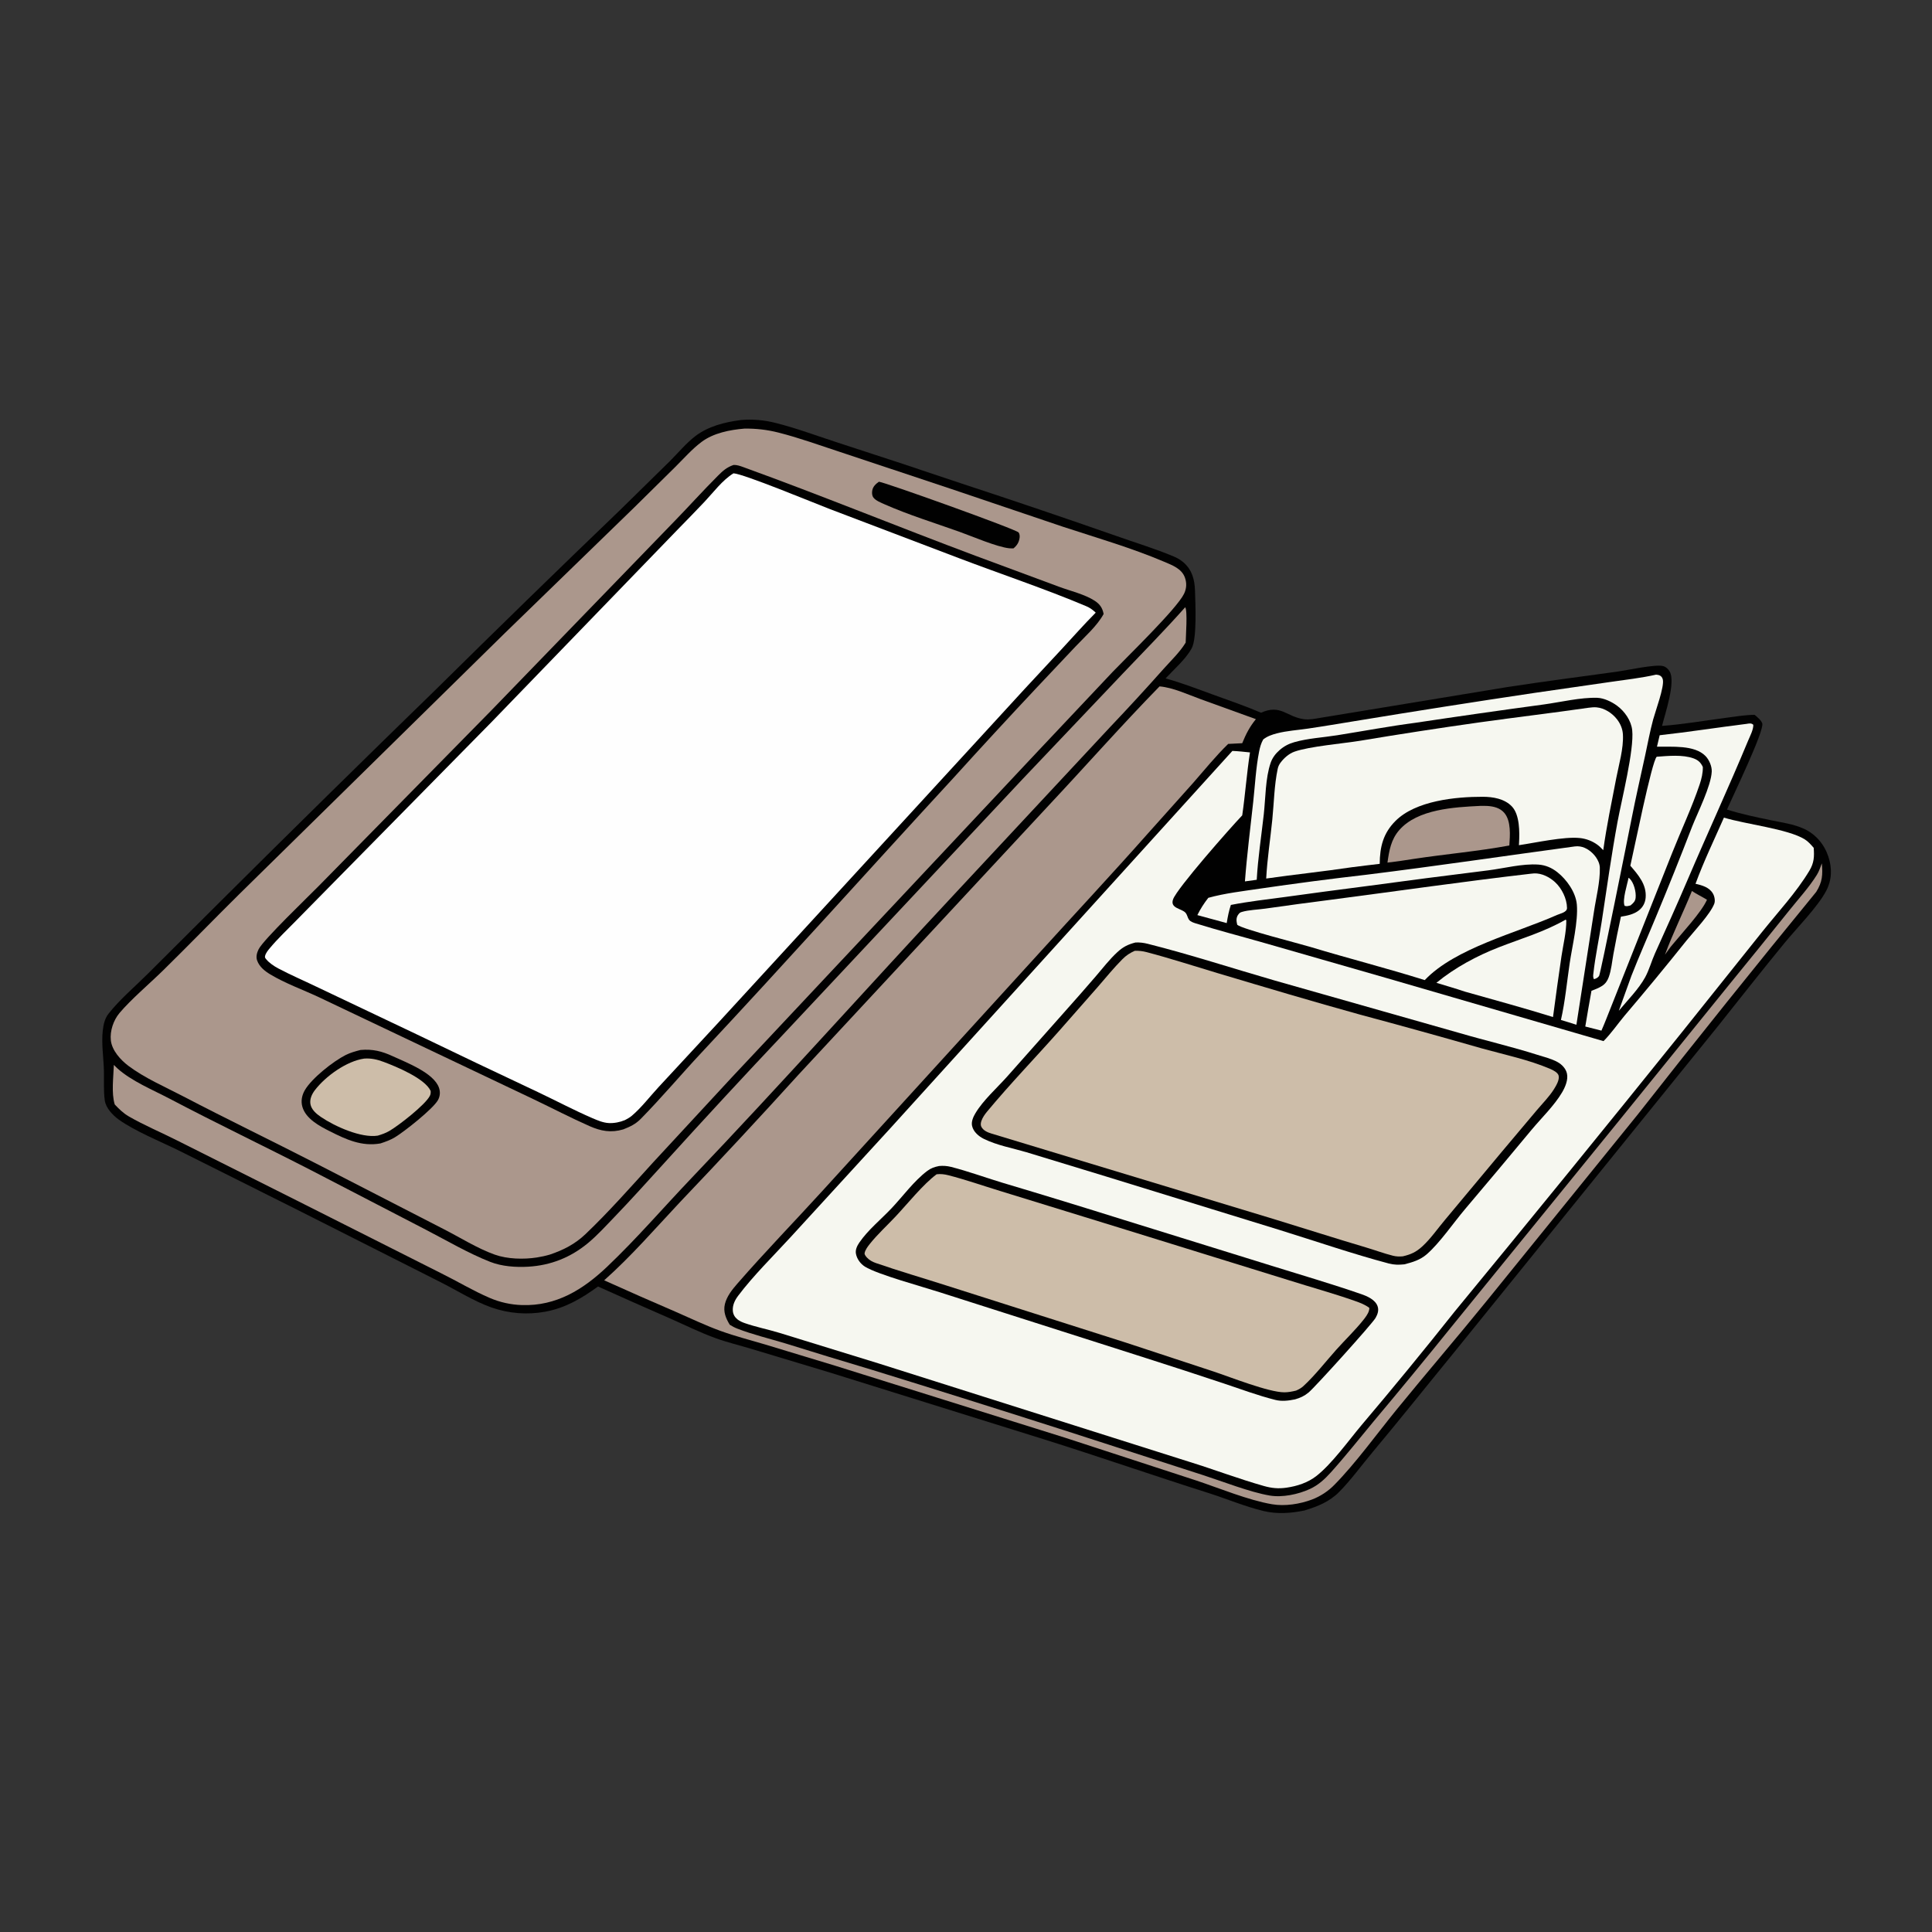
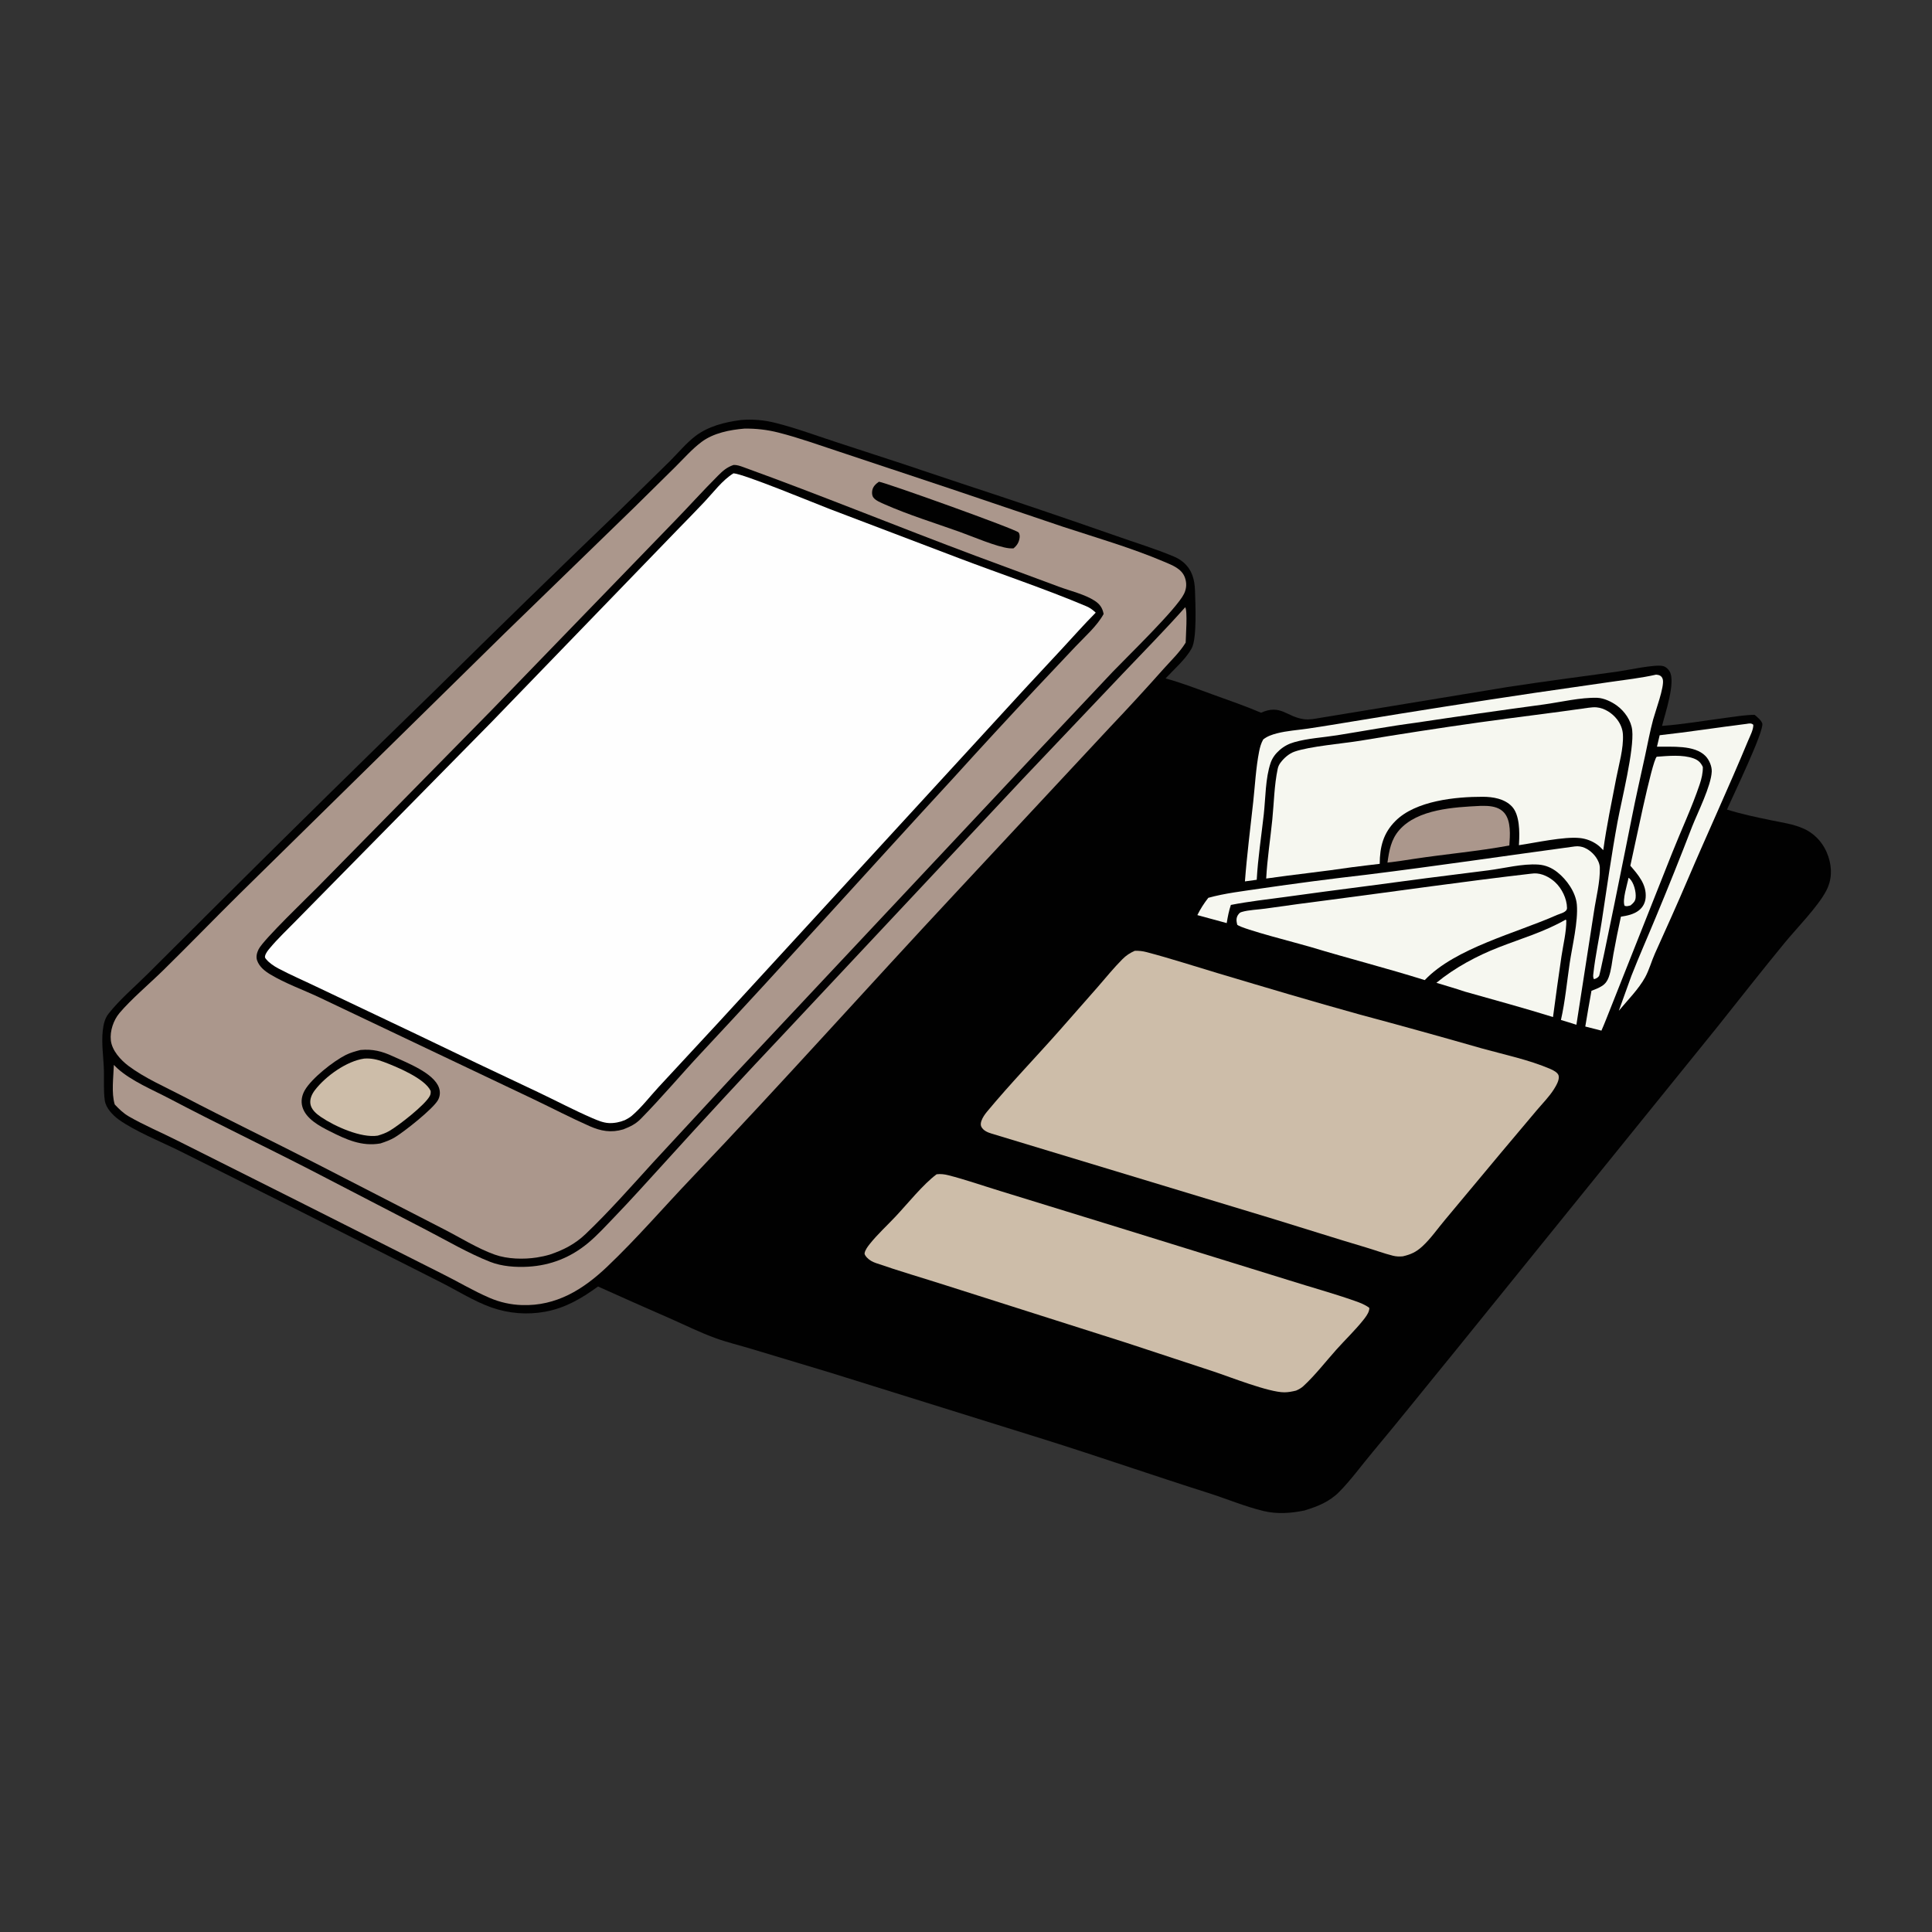
<svg xmlns="http://www.w3.org/2000/svg" version="1.1" id="Lager_1" x="0px" y="0px" viewBox="0 0 1578 1578" style="enable-background:new 0 0 1578 1578;" xml:space="preserve">
  <rect x="0" y="0" width="1578" height="1578" fill="#333333" stroke="none" />
  <path style="fill:#010101;" d="M604.993,343.095c0.185-0.025,0.368-0.062,0.555-0.076c2.315-0.185,4.634-0.275,6.957-0.27  c2.322,0.006,4.64,0.107,6.953,0.303c2.314,0.197,4.617,0.488,6.907,0.874c2.29,0.386,4.56,0.866,6.81,1.439  c17.198,4.265,34.095,10.664,50.97,16.115c33.957,10.96,67.837,22.154,101.639,33.582c41.921,13.75,83.704,27.906,125.35,42.468  c15.723,5.578,32.157,10.537,47.525,16.975c3.14,1.314,5.783,2.875,8.323,5.154c6.741,6.043,8.785,13.901,9.06,22.728  c0.322,10.331,1.693,38.989-2.672,47.058c-4.833,8.932-14.409,17.163-21.358,24.666c13.107,3.588,25.849,8.548,38.616,13.181  c13.17,4.781,26.495,9.331,39.383,14.83c16.09-7.217,20.615,3.323,35.003,5.293c4.496,0.615,9.001-0.385,13.429-1.111l152.204-25.05  c30.071-4.642,60.335-8.542,90.481-12.714c7.864-1.089,30.86-6.135,37.083-4.542c2.47,0.632,4.384,2.419,5.602,4.607  c4.912,8.812-3.846,34.334-6.318,44.298c17.455-1.299,35.083-4.379,52.458-6.645c7.665-1,15.423-2.348,23.164-2.397  c2.174,1.809,5.237,4.232,6.226,6.91c2.082,5.644-24.429,60.29-28.783,70.45c11.759,3.73,23.82,6.202,35.883,8.716  c8.904,1.855,18.677,3.152,26.969,6.983c9.61,4.439,16.602,12.674,19.922,22.686c3.186,9.608,2.949,19.102-1.82,28.127  c-6.878,13.022-24.227,30.613-34.006,42.523c-18.606,22.658-36.78,45.864-55.054,68.798l-214.582,265.288  c-22.398,27.355-44.392,55.004-67.089,82.121c-8.841,10.56-17.064,21.977-26.711,31.824c-8.203,8.374-17.665,12.055-28.663,15.441  c-11.095,2.299-22.387,3.085-33.498,0.402c-15.31-3.696-30.126-10.007-45.146-14.768c-44.633-14.147-88.888-29.563-133.556-43.588  l-175.254-54.694l-64.334-19.372c-9.664-2.918-19.739-5.316-29.213-8.753c-12.585-4.565-24.913-10.682-37.172-16.095  c-19.654-8.57-39.253-17.263-58.798-26.08c-13.412,9.748-26.589,17.538-43.103,20.585c-1.831,0.335-3.672,0.609-5.522,0.824  c-1.85,0.215-3.705,0.369-5.565,0.464c-1.859,0.094-3.72,0.127-5.582,0.1c-1.862-0.027-3.721-0.114-5.578-0.262  c-1.856-0.148-3.706-0.356-5.55-0.624c-1.843-0.268-3.675-0.596-5.496-0.983c-1.821-0.387-3.628-0.833-5.42-1.337  c-1.792-0.505-3.567-1.067-5.323-1.687c-14.72-5.22-28.885-14.403-42.961-21.367L241.91,987.664l-95.079-47.562  c-15.04-7.44-36.776-16.221-49.882-25.692c-4.85-3.504-10.494-9.42-11.366-15.608c-1.138-8.07-0.48-16.82-0.729-24.988  c-0.317-10.403-2.066-21.501-0.939-31.815c0.555-5.075,1.571-10.047,4.798-14.127c9.266-11.718,21.368-21.9,31.973-32.475  l59.96-59.755c58.362-58.063,117.053-115.793,176.073-173.191c49.447-48.88,99.248-97.4,149.401-145.559l40.983-40.222  c6.693-6.662,13.307-14.703,20.776-20.427C578.415,348.17,592.049,344.745,604.993,343.095z" />
  <path style="fill:#AB978C;" d="M608.041,350.071c9.528-0.125,18.589,0.914,27.831,3.26c16.976,4.313,33.575,10.348,50.21,15.808  l91.047,30.299l91.17,30.828c27.442,9.009,56.078,17.275,82.659,28.609c6.53,2.784,14.153,5.534,16.805,12.787  c1.644,4.496,1.408,8.973-0.647,13.268c-5.841,12.209-46.74,51.729-58.27,63.774l-60.969,64.684L597.764,879.902l-64.467,69.67  c-17.917,19.689-35.875,40.112-55.141,58.472c-8.493,8.095-18.015,12.953-29.051,16.66c-3.439,1.017-7.069,1.813-10.611,2.362  c-10.761,1.666-24.016,1.365-34.342-2.31c-14.485-5.154-28.604-14.197-42.359-21.156l-103.419-53.184  c-36.174-18.541-72.77-36.191-108.82-55c-14.614-7.625-31.448-14.916-44.634-24.837c-6.434-4.839-13.475-12.583-14.387-20.849  c-0.842-7.631,2.132-16.466,7.056-22.31c9.479-11.251,24.668-24.079,35.51-34.715c20.843-20.446,41.153-41.445,61.909-61.988  L412.021,517.42l105.883-102.837l33.699-33.248c6.863-6.812,13.674-14.585,21.39-20.367  C582.762,353.646,596.151,351.058,608.041,350.071z" />
  <path style="fill:#010101;" d="M599.171,379.753c2.767-0.091,5.292,0.81,7.862,1.741c63.693,23.068,126.446,48.804,189.893,72.517  l68.159,25.27c9.146,3.4,21.014,6.148,29.105,11.456c4.188,2.746,6.271,5.839,7.223,10.727  c-5.268,9.753-15.415,18.594-23.025,26.657l-31.251,33.108c-23.133,24.638-46.042,49.482-68.727,74.533  c-68.719,74.522-136.268,150.079-205.544,224.102c-16.625,17.765-32.431,36.627-49.468,53.945c-4.35,4.422-8.691,6.413-14.354,8.645  c-9.996,2.946-18.235,1.422-27.529-2.681c-15.323-6.766-30.338-14.6-45.463-21.825L331.003,848.02l-70.972-33.74  c-12.805-5.97-27.184-11.144-39.248-18.411c-4.525-2.726-8.896-6.178-10.748-11.312c-1.119-3.1-0.227-6.333,1.183-9.197  c3.88-7.884,40.53-42.946,49.132-51.726l140.698-143.132l149.669-154.62c12.001-12.311,23.515-25.19,35.669-37.325  C590.521,384.427,593.542,381.706,599.171,379.753z" />
  <path style="fill:#FEFEFE;" d="M599.071,386.595c8.041,0.31,65.829,24.238,78.845,29.241l105.02,39.941  c34.592,13.155,70.172,24.985,104.256,39.349c3.085,1.3,5.331,2.984,7.762,5.263c-9.644,9.684-18.58,19.876-27.879,29.871  c-20.178,21.552-40.21,43.239-60.097,65.062L586.937,835.009l-49.069,52.939c-7.023,7.593-14.049,16.836-21.906,23.461  c-1.658,1.398-3.627,2.441-5.534,3.454c-4.032,1.696-8.764,2.639-13.14,2.418c-4.698-0.237-9.309-2.225-13.58-4.069  c-14.945-6.453-29.515-14.19-44.235-21.164c-33.299-15.65-66.514-31.474-99.646-47.472l-81.383-38.667  c-10.332-4.969-21.018-9.557-31.14-14.921c-3.36-1.781-7.376-4.442-9.802-7.409c-0.689-0.843-1.274-1.362-1.052-2.518  c0.495-2.576,2.47-4.889,4.108-6.847c6.4-7.651,13.893-14.699,20.867-21.836l38.662-39.291l121.23-123.171L553.05,432.989  c7.549-7.671,15.028-15.409,22.438-23.215C582.783,402.024,590.014,392.177,599.071,386.595z" />
  <path style="fill:#010101;" d="M294.393,857.596c10.009-0.889,17.474,0.966,26.532,5.152c11.215,5.183,33.638,13.665,37.679,25.872  c1.103,3.331,0.835,6.789-0.863,9.866c-3.987,7.225-27.803,26.036-35.336,30.512c-3.733,2.217-7.613,3.596-11.719,4.937  c-15.323,2.649-27.892-3.194-41.369-9.981c-8.466-4.265-19.452-10.114-22.324-19.86c-1.379-4.679-0.456-9.411,1.937-13.588  c5.578-9.745,23.295-23.702,33.361-28.771C286.181,859.776,290.201,858.681,294.393,857.596z" />
  <path style="fill:#CDBDA9;" d="M297.45,864.624c5.667-0.413,10.582,0.712,15.853,2.681c10.52,3.929,33.834,13.577,38.439,23.743  c0.094,1.548,0.031,2.686-0.681,4.068c-3.778,7.34-25.563,24.302-33.137,28.663c-3.014,1.735-6.083,2.776-9.391,3.779  c-13.509,2.149-35.103-7.568-46.357-15.218c-3.702-2.516-7.896-5.975-8.644-10.677c-0.658-4.143,1.293-8.198,3.766-11.399  C266.072,878.9,283.088,866.673,297.45,864.624z" />
  <path style="fill:#010101;" d="M717.886,393.461c4.813,0.413,112.118,38.838,114.093,41.451c0.832,1.1,0.975,2.881,0.812,4.191  c-0.473,3.779-2.106,6.413-5.003,8.782c-1.174,0.028-2.307,0.049-3.476-0.071c-10.092-1.037-30.384-9.805-40.773-13.512  c-20.173-7.197-41.263-13.679-60.845-22.321c-2.914-1.285-7.793-3.185-9.51-5.883c-1.005-1.578-1.063-3.712-0.747-5.482  C713.024,397.342,715.299,395.26,717.886,393.461z" />
-   <path style="fill:#F6F7F0;" d="M1006.578,613.326c4.807,0.196,9.591,0.744,14.375,1.222c-2.646,17.049-3.872,34.322-6.336,51.407  c-9.782,10.275-53.048,59.302-56.453,68.502c-2.827,7.641,7.283,7.525,10.223,11.166c1.388,1.721,1.533,3.772,2.706,5.477  c1.191,1.733,3.71,2.524,5.645,3.125c18.364,5.713,37.138,10.576,55.648,15.868l100.35,28.821l176.969,51.44  c6.138-6.106,11.432-13.881,17.029-20.582c17.294-20.334,34.273-40.928,50.934-61.783c6.015-7.43,19.215-21.324,22.489-29.824  c0.934-2.427,0.213-6.077-1.059-8.297c-2.963-5.171-8.862-6.772-14.246-8.021c6.675-18.27,15.374-36.22,23.205-54.044  c17.54,5.393,52.289,9.211,65.989,17.733c2.889,1.797,5.111,4.417,7.345,6.94c0.53,7.237,0.296,12.278-3.514,18.648  c-10.557,17.651-25.9,34.117-38.776,50.206l-65.653,82.129c-61.3,76.276-123.056,152.18-185.27,227.714  c-24.936,31.427-50.37,62.445-76.303,93.053c-10.536,12.582-24.151,31.546-36.693,41.331c-7.02,5.477-15.753,8.305-24.486,9.55  c-6.593,0.938-12.029,0.413-18.435-1.397c-20.589-5.819-40.798-13.534-61.264-19.857l-253.45-80.258l-80.882-24.928  c-9.322-2.847-19.249-4.786-28.379-7.978c-2.122-0.743-4.274-1.696-6.032-3.125c-2.145-1.743-3.459-4.054-3.696-6.821  c-0.393-4.588,1.606-8.753,4.29-12.329c12.32-16.409,29.002-32.798,43.016-48.084l81.634-89.134L1006.578,613.326z" />
  <path style="fill:#010101;" d="M927.424,769.801c3.47-0.151,6.625,0.223,9.981,1.069c34.83,8.773,69.333,20.055,103.863,30.022  l151.338,42.992c20.89,6.106,42.145,11.01,62.888,17.602c5.417,1.721,11.842,3.26,16.776,6.037c3.491,1.965,6.634,5.249,7.553,9.246  c1.18,5.134-1.425,11.17-3.974,15.485c-6.407,10.844-16.673,20.692-24.8,30.405c-18.047,21.756-36.21,43.414-54.487,64.977  c-9.476,11.203-20.666,27.655-31.273,36.852c-5.348,4.638-11.599,6.498-18.295,8.185c-4.468,0.452-8.351,0.462-12.727-0.701  c-29.667-7.889-59.096-18.027-88.423-27.142l-142.699-43.99l-64.838-19.768c-11.5-3.38-23.814-5.547-34.63-10.828  c-4.303-2.102-8.582-5.705-9.711-10.62c-0.817-3.544,1.003-7.49,2.787-10.468c6.266-10.466,17.318-20.332,25.518-29.453  l47.648-53.699c8.44-9.448,16.794-18.971,25.06-28.57c5.712-6.644,11.226-13.862,17.682-19.785  C917.404,773.292,921.281,771.397,927.424,769.801z" />
  <path style="fill:#CDBDA9;" d="M926.883,776.572c3.367-0.068,6.353,0.236,9.608,1.092c19.623,5.158,39.063,11.513,58.51,17.31  c38.525,11.486,77.184,23.039,115.925,33.758c33.126,8.877,66.172,18.043,99.137,27.498c18.557,5.165,38.782,9.339,56.444,16.97  c2.129,0.92,5.88,2.823,6.53,5.299c0.904,3.448-2.065,8.337-3.806,11.117c-3.857,6.157-9.392,11.687-14.079,17.241l-28.256,33.564  l-46.533,55.771c-6.081,7.188-11.731,15.483-18.646,21.816c-5.111,4.681-9.36,6.588-15.941,8.127  c-2.872,0.236-5.296,0.197-8.107-0.511c-7.459-1.883-14.804-4.636-22.196-6.821c-25.062-7.413-49.894-15.428-74.887-23.045  l-230.704-69.875c-3.246-0.96-6.909-2.519-8.44-5.761c-0.652-1.379-0.35-3.194,0.14-4.602c0.963-2.77,2.747-5.328,4.605-7.568  c18.888-22.763,39.759-44.317,59.369-66.51l30.891-35.129c6.662-7.659,13.158-15.713,20.327-22.893  C919.917,780.272,922.837,778.403,926.883,776.572z" />
  <path style="fill:#010101;" d="M766.973,952.371c3.336-0.316,6.564-0.106,9.813,0.721c13.896,3.544,27.62,8.579,41.36,12.75  c33.522,9.994,66.968,20.235,100.337,30.723l120.518,37.4c24.255,7.544,48.722,14.707,72.729,23.002  c4.896,1.692,11.559,4.525,13.448,9.945c1.169,3.356,0.032,6.554-1.644,9.497c-2.812,4.94-49.317,56.467-54.714,60.942  c-3.476,2.88-6.701,4.337-11.009,5.59c-5.308,1.094-10.805,1.806-16.126,0.473c-14.267-3.576-28.227-8.815-42.178-13.463  c-21.236-7.075-42.516-14.014-63.84-20.816l-168.034-53.64c-13.762-4.456-50.991-14.576-61.15-20.931  c-3.639-2.277-6.59-6.291-7.372-10.545c-0.615-3.33,0.991-6.528,2.821-9.204c6.95-10.164,17.757-18.947,26.258-27.934  c9.371-9.91,18.192-22.175,29.043-30.416C760.373,954.082,763.145,953.165,766.973,952.371z" />
  <path style="fill:#CDBDA9;" d="M765.001,959.111c3.286-0.402,6.453-0.015,9.647,0.801c14.144,3.618,28.182,8.557,42.164,12.824  l96.544,29.746l138.97,43.052c18.124,5.749,36.604,10.784,54.531,17.107c4.034,1.422,8.143,2.968,11.557,5.593  c-0.034,1.089,0.017,1.16-0.327,2.381c-0.741,2.625-2.984,5.542-4.676,7.659c-6.696,8.374-14.724,16.032-21.899,24.054  c-8.772,9.807-17.32,20.945-26.966,29.815c-1.804,1.658-3.769,2.709-6.001,3.675c-3.166,0.752-6.217,1.38-9.486,1.388  c-12.77,0.032-44.197-12.471-57.768-16.973l-71.613-23.586l-146.602-46.643c-19.203-6.16-38.727-11.799-57.768-18.414  c-2.672-0.929-5.305-2.345-7.234-4.464c-0.74-0.812-2.051-2.357-1.906-3.457c0.354-2.67,2.713-5.732,4.351-7.779  c6.262-7.824,14.129-15.01,21.019-22.347C741.286,983.162,754.028,967.237,765.001,959.111z" />
-   <path style="fill:#AB978C;" d="M947.087,560.626c10.967,0.886,23.463,6.782,33.792,10.528l44.898,16.226  c-5.106,6.272-8.114,12.158-11.174,19.652l-11.462,0.581c-10.238,9.952-19.392,21.332-28.814,32.06l-36.581,40.886  c-29.367,33.171-59.661,65.618-89.464,98.408L672.153,972.209c-23.184,25.446-47.331,50.297-69.917,76.245  c-4.197,4.821-8.608,10.306-10.151,16.636c-1.527,6.266,0.753,11.64,3.944,16.922c1.943,1.213,3.932,2.296,6.069,3.126  c12.66,4.915,26.378,8.186,39.388,12.118c23.598,7.367,47.243,14.582,70.934,21.646c52.349,16.165,104.612,32.602,156.791,49.312  l113.466,36.635c16.092,5.189,38.179,13.91,54.372,16.663c10.323,1.756,23.213-0.954,32.659-5.268  c7.009-3.2,12.229-8.007,17.32-13.667c12.114-13.474,23.437-27.821,35.017-41.758c21.29-25.355,42.328-50.917,63.113-76.688  l136.781-168.239l90.965-112.36c16.24-19.852,32.377-39.787,48.412-59.803c7.516-9.408,16.328-18.991,22.648-29.184  c1.772-2.858,2.89-6.234,4.046-9.382c0.849,9.388,0.498,15.135-4.559,23.284c-49.212,60.074-97.787,120.658-145.725,181.753  l-123.045,151.876c-24.353,30.042-49.583,59.319-74.009,89.288c-15.622,19.166-33.434,43.747-50.448,61.07  c-1.303,1.354-2.677,2.632-4.122,3.835c-1.443,1.203-2.948,2.323-4.516,3.36c-1.566,1.037-3.185,1.986-4.856,2.846  c-1.671,0.86-3.385,1.625-5.14,2.296c-9.886,3.732-22.093,5.647-32.587,3.866c-19.364-3.286-42.855-13.049-61.929-19.401  l-107.06-34.921l-187.951-58.86l-57.292-17.369c-12.039-3.581-24.339-6.715-36.149-10.989  c-12.511-4.527-24.765-10.423-36.974-15.748c-19.467-8.372-38.859-16.913-58.178-25.624c22.236-19.759,41.693-42.297,62.019-63.948  c32.773-34.366,65.105-69.143,96.995-104.329l204.491-220.053C887.114,625.242,916.282,592.151,947.087,560.626z" />
  <path style="fill:#AB978C;" d="M968.023,495.992c2.074,2.473,0.479,24.273,0.396,28.886c-4.661,7.682-11.97,14.653-17.955,21.349  c-14.251,16.035-28.765,31.83-43.542,47.383l-125.5,134.684c-72.525,77.654-143.254,156.993-216.597,233.895  c-22.959,24.071-44.868,49.591-68.986,72.49c-19.643,18.651-41.49,32.16-69.461,31.268c-2.271-0.068-4.534-0.242-6.79-0.524  c-2.255-0.281-4.491-0.669-6.71-1.162c-2.219-0.492-4.409-1.088-6.571-1.787c-2.161-0.699-4.285-1.499-6.373-2.399  c-13.533-5.806-26.524-13.653-39.765-20.192l-116.264-58.591l-99.219-49.791c-12.987-6.557-26.964-12.426-39.53-19.676  c-4.406-2.542-7.971-6.052-11.431-9.727c-2.884-9.271-1.021-22.515-0.749-32.296c0.93,0.935,1.854,1.869,2.832,2.755  c11.613,10.514,29.144,17.674,42.962,24.948c38.331,20.176,77.42,38.818,115.922,58.628l93.378,48.401  c17.055,8.841,34.456,19.101,52.329,26.13c9.519,3.744,20.888,4.521,31.016,3.941c18.378-1.051,34.695-7.554,48.837-19.293  c7.577-6.291,14.306-13.73,21.135-20.81c14.059-14.58,27.51-29.618,41.161-44.573c32.558-35.947,65.494-71.545,98.806-106.795  l193.644-206.553l82.073-86.43C934.138,532.212,951.578,514.506,968.023,495.992z" />
  <path style="fill:#F6F7F0;" d="M1297.486,578.068c2.123-0.245,4.314-0.532,6.453-0.34c6.607,0.596,12.918,4.733,16.888,9.916  c2.709,3.533,4.46,7.722,4.718,12.186c0.66,11.395-3.3,24.629-5.457,35.824c-3.761,19.512-7.873,39.06-10.6,58.746  c-1.462-1.528-2.94-3.058-4.639-4.326c-1.065-0.784-2.179-1.493-3.34-2.128c-1.161-0.635-2.359-1.188-3.595-1.661  c-1.236-0.474-2.498-0.862-3.786-1.165s-2.59-0.519-3.907-0.647c-12.667-1.342-36.465,3.929-49.623,5.856  c0.045-0.611,0.084-1.222,0.117-1.833c0.479-8.798,0.607-23.019-5.852-29.812c-6.024-6.337-15.482-7.883-23.834-7.898  c-22.088-0.039-54.74,3.177-71.288,19.78c-10,10.032-12.733,21.159-12.825,34.997c-7.597,0.841-15.189,1.847-22.777,2.776  c-23.238,3.494-46.673,5.892-69.946,9.225c0.838-16.009,3.385-32.134,4.989-48.109c1.36-13.554,1.582-28.222,4.413-41.516  c0.413-1.944,1.146-3.461,2.334-5.055c2.795-3.75,6.878-7.359,11.337-8.941c12.198-4.33,39.542-6.644,53.474-8.886  c32.493-5.432,65.05-10.447,97.672-15.045C1238.079,585.854,1267.833,582.347,1297.486,578.068z" />
  <path style="fill:#F6F7F0;" d="M1249.954,713.666c0.995-0.128,1.992-0.248,2.995-0.296c6.262-0.299,12.668,3.005,17.172,7.144  c5.511,5.068,9.659,13.463,9.767,21.088c0.049,3.561-5.462,4.499-8.255,5.747c-32.789,14.645-83.072,26.948-107.943,53.17  c-30.985-9.725-62.515-17.736-93.604-27.148c-9.211-2.783-54.991-14.327-59.55-18.013c-0.672-2.915-1.082-5.388,0.626-8.066  c0.259-0.408,0.57-0.783,0.9-1.136c0.704-0.755,1.128-0.981,2.151-1.286c5.745-1.712,13.237-1.878,19.276-2.746  c18.007-2.571,36.033-5.005,54.076-7.303C1141.639,727.764,1195.793,719.937,1249.954,713.666z" />
  <path style="fill:#F6F7F0;" d="M1352.622,551.03c0.693,0.089,1.849,0.205,2.482,0.442c1.724,0.649,2.635,1.789,3.045,3.573  c1.356,5.9-6.029,25.685-7.913,32.655c-2.618,9.691-4.408,19.563-6.539,29.365c-3.724,17.138-7.637,34.183-11.023,51.397  c-2.767,14.067-25.415,127.002-26.595,128.686c-1.031,1.471-2.531,2.199-4.226,2.635c-0.852-1.776-0.62-3.02-0.404-4.967  c1.544-13.864,4.619-27.943,6.729-41.775c4.18-27.399,7.978-54.783,13.021-82.044c3.246-17.546,13.657-58.652,11.933-74.614  c-0.843-7.81-6.129-15.357-12.322-19.945c-4.333-3.211-10.73-6.306-16.212-6.484c-13.554-0.438-29.948,3.553-43.634,5.422  c-34.911,4.722-69.787,9.701-104.625,14.938c-21.458,2.807-42.787,6.812-64.16,10.215c-11.522,1.835-23.846,2.468-35.045,5.664  c-4.591,1.31-8.417,3.317-12.019,6.467c-3.22,2.817-5.852,6.24-7.262,10.308c-4.347,12.534-4.166,28.997-5.645,42.245  c-1.977,17.728-4.767,35.547-5.75,53.358c-3.219,0.388-6.431,0.884-9.644,1.328c1.642-21.672,4.42-43.334,6.77-64.943  c1.471-13.536,2.188-27.748,4.809-41.097c0.69-3.514,1.582-6.781,3.37-9.915c3.32-2.605,7.143-3.929,11.192-4.975  c8.06-2.082,16.851-2.642,25.113-3.847c12.753-1.858,25.472-4.046,38.197-6.101c48.943-8.069,97.944-15.763,147.005-23.081  l61.603-8.892C1327.428,555.227,1340.247,553.826,1352.622,551.03z" />
  <path style="fill:#F6F7F0;" d="M1286.226,691.336c1.393-0.21,2.96-0.165,4.348,0.052c5.08,0.792,9.893,4.481,12.815,8.577  c1.81,2.539,3.217,5.581,3.305,8.742c0.325,11.526-3.075,24.366-4.775,35.815l-14.348,92.466c-4.177-1.388-8.428-2.609-12.636-3.907  c3.407-15.047,4.855-30.848,7.106-46.121c2.077-14.086,7.063-34.334,5.884-48.13c-0.852-9.97-8.254-20.43-15.99-26.501  c-4.573-3.588-9.599-5.756-15.418-6.165c-13.021-0.915-27.914,3.063-40.963,4.713c-33.57,4.145-67.114,8.491-100.632,13.039  c-21.81,2.795-43.605,5.702-65.387,8.721c-14.727,1.995-29.61,3.635-44.198,6.487c-1.636,4.915-2.556,9.725-3.385,14.831  l-23.983-6.525c2.498-5.074,5.474-9.664,8.944-14.118c13.622-3.781,28.063-5.386,42.037-7.482  c29.062-4.259,58.183-8.06,87.364-11.405C1173.007,707.398,1229.608,699.001,1286.226,691.336z" />
  <path style="fill:#F6F7F0;" d="M1353.176,618.084c9.283-0.68,21.205-1.889,30.089,1.356c3.75,1.368,5.907,3.402,7.55,6.992  c0.129,4.784-1.035,9.657-2.555,14.18c-6.374,18.978-15.221,37.699-22.617,56.346l-53.688,135.31  c-1.202,3.208-2.636,6.362-3.957,9.523l-13.187-3.36c1.609-9.745,3.294-19.476,5.055-29.194c2.971-1.097,6.057-2.29,8.724-4.018  c2.613-1.695,4.226-4.001,5.3-6.886c2.208-5.937,2.756-12.899,3.909-19.145c1.858-10.191,3.893-20.346,6.105-30.466  c5.192-0.826,10.585-1.878,14.793-5.24c3.265-2.61,5.086-6.211,5.422-10.36c0.863-10.661-6.037-18.52-12.509-26.036  C1334.311,695.615,1349.205,621.385,1353.176,618.084z" />
  <path style="fill:#F6F7F0;" d="M1278.758,751.151l0.564,0.522c0.096,9.448-2.559,20.002-3.958,29.385  c-2.422,16.527-4.725,33.071-6.91,49.633c-23.894-7.443-48.112-13.99-72.188-20.819c-7.588-2.593-15.388-4.779-23.056-7.14  c15.082-12.402,33.025-22.022,51.195-29.091C1243.122,766.359,1261.118,761.205,1278.758,751.151z" />
  <path style="fill:#F6F7F0;" d="M1426.859,591.19c0.271-0.049,0.541-0.117,0.815-0.148c1.892-0.203,2.971-0.384,4.374,0.923  c0.168,3.93-2.749,9.374-4.259,13.015c-15.818,38.145-33.242,75.714-49.451,113.713c-8.594,20.147-17.574,40.014-26.578,59.971  c-2.866,6.354-4.75,13.532-8.08,19.595c-5.303,9.664-14.4,18.77-21.484,27.292c3.462-9.448,6.874-18.914,10.238-28.398  c6.348-16.229,13.449-32.176,20.098-48.284c10.172-24.413,20.008-48.96,29.507-73.642c4.476-11.349,15.562-33.327,16.056-45.033  c0.183-4.353-2.139-9.682-5.168-12.762c-9.027-9.181-27.552-7.3-39.562-7.585l2.203-9.334  C1379.404,597.877,1403.073,594.152,1426.859,591.19z" />
  <path style="fill:#AB978C;" d="M1208.917,658.236c1.971-0.028,3.977-0.082,5.944,0.046c5.223,0.341,10.465,1.613,13.945,5.826  c5.488,6.639,4.545,18.364,3.967,26.467c-25.612,4.739-51.982,6.995-77.791,10.912c-7.228,1.22-14.472,2.152-21.745,3.06  c1.405-9.862,2.853-18.805,9.682-26.612C1157.863,660.85,1187.706,659.294,1208.917,658.236z" />
-   <path style="fill:#AB978C;" d="M1381.909,727.736c3.889,2.612,8.283,4.672,12.297,7.137c-4.225,9.916-20.768,27.606-28.136,36.646  c-2.225,2.514-4.157,5.551-6.174,8.254C1366.343,762.168,1374.906,745.17,1381.909,727.736z" />
  <path style="fill:#F6F7F0;" d="M1330.147,716.911c0.294,0.23,0.615,0.431,0.886,0.689c3.479,3.317,5.383,10.902,4.909,15.597  c-0.313,3.088-1.946,4.414-4.142,6.302c-1.944,0.465-2.891,0.994-4.853,0.364C1324.853,735.226,1329.192,722.188,1330.147,716.911z" />
</svg>